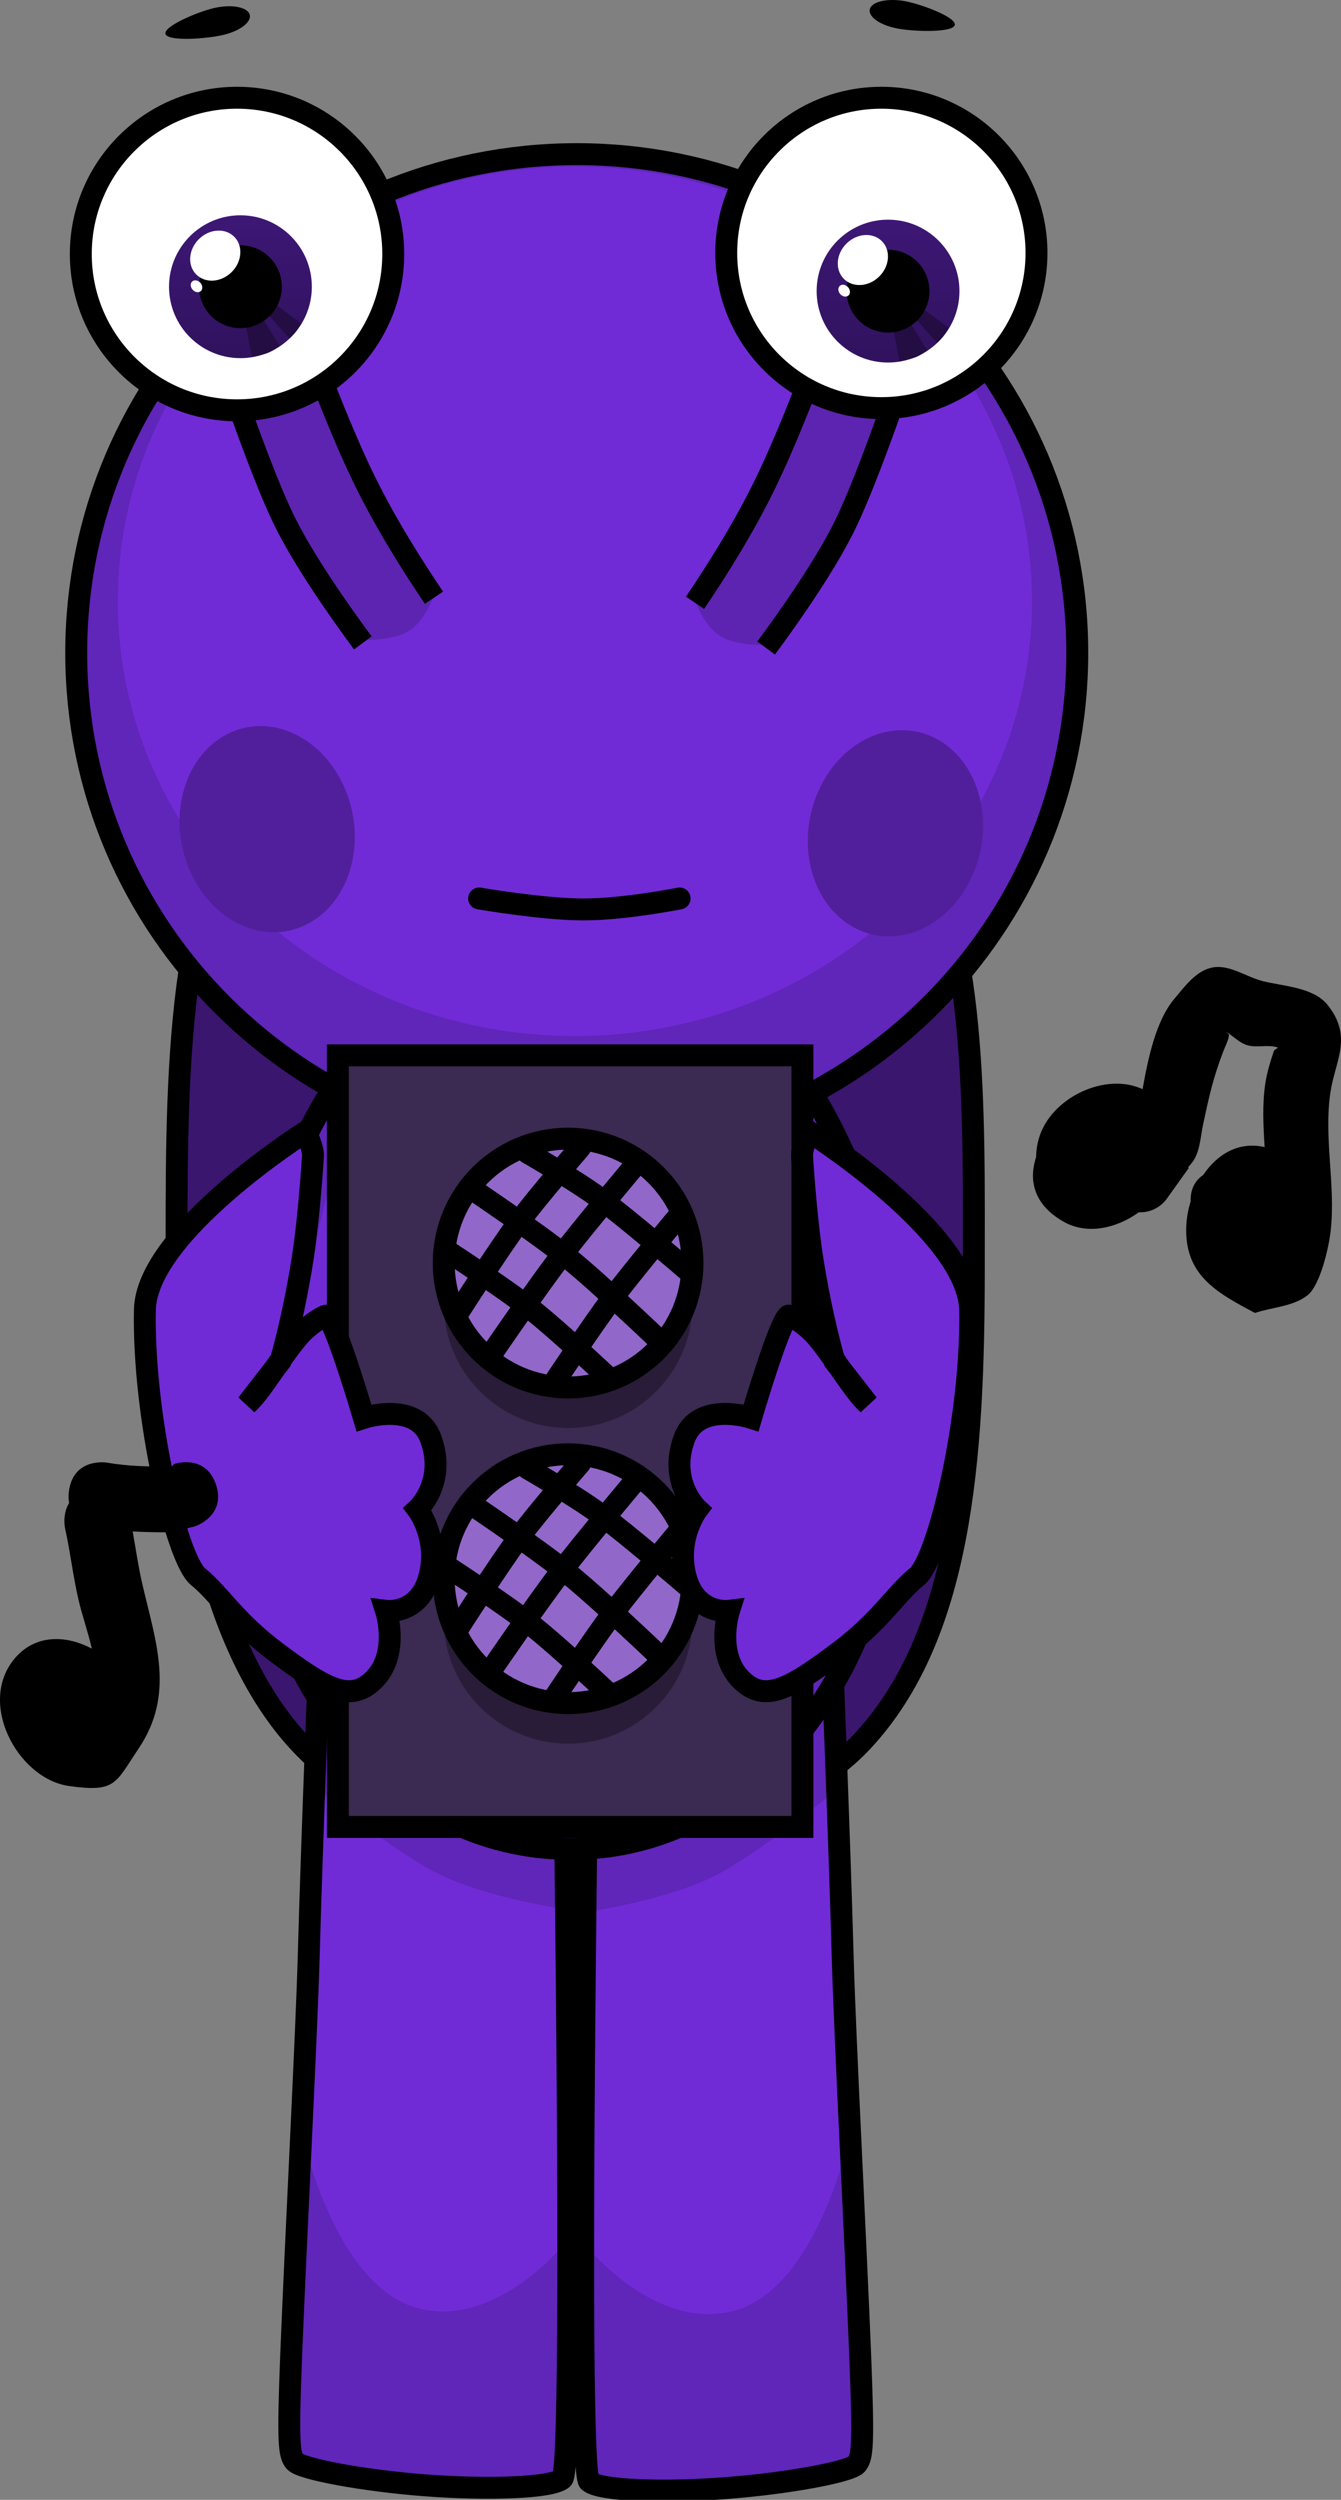
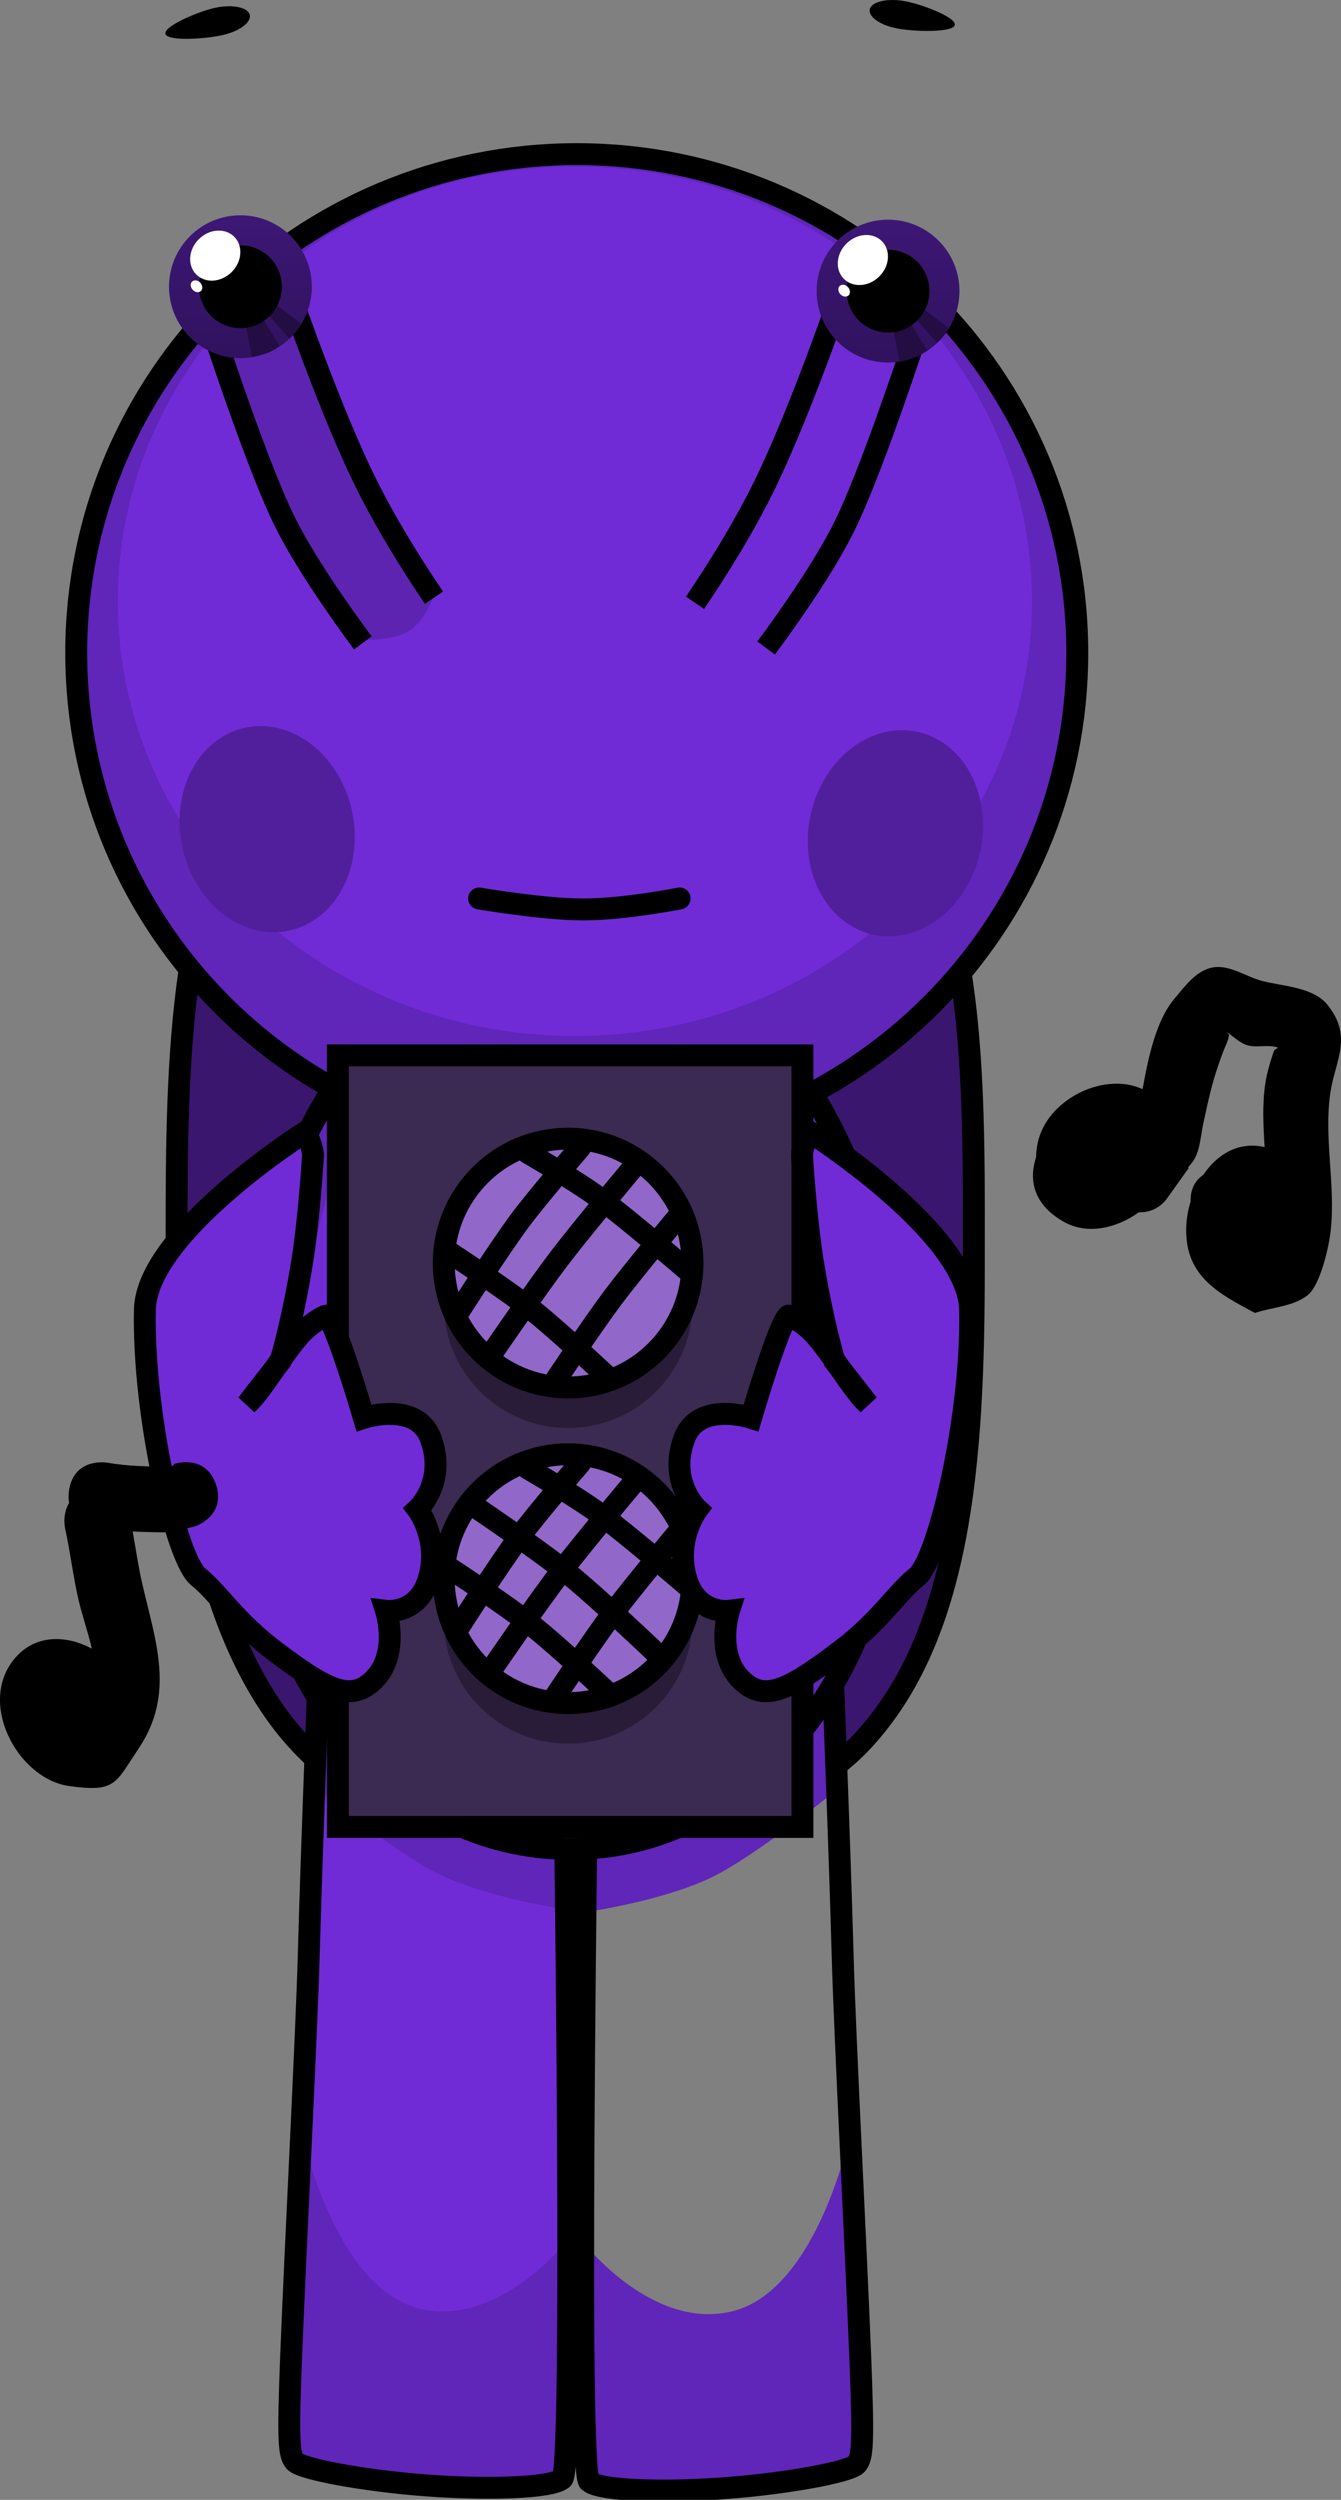
<svg xmlns="http://www.w3.org/2000/svg" version="1.1" width="152.999" height="285.114" viewBox="0,0,152.999,285.114">
  <rect x="0" y="0" width="152.999" height="285.114" fill="#808080" stroke="none" />
  <defs>
    <linearGradient x1="201.845" y1="74.739" x2="201.845" y2="91.033" gradientUnits="userSpaceOnUse" id="color-1">
      <stop offset="0" stop-color="#3d1775" />
      <stop offset="1" stop-color="#30125e" />
    </linearGradient>
    <linearGradient x1="275.734" y1="75.239" x2="275.734" y2="91.533" gradientUnits="userSpaceOnUse" id="color-2">
      <stop offset="0" stop-color="#3d1775" />
      <stop offset="1" stop-color="#30125e" />
    </linearGradient>
  </defs>
  <g transform="translate(-174.414,-50.185)">
    <g data-paper-data="{&quot;isPaintingLayer&quot;:true}" fill-rule="nonzero" stroke-linejoin="miter" stroke-miterlimit="10" stroke-dasharray="" stroke-dashoffset="0" style="mix-blend-mode: normal">
      <path d="M285.519,194.964c0,21.93 -1.474,41.819 -12.759,53.864c-7.527,8.034 -22.67,12.328 -32.72,12.328c-11.552,0 -25.251,-4.018 -33.273,-14.346c-9.419,-12.128 -12.206,-32.103 -12.206,-51.846c0,-19.743 -0.365,-42.87 9.054,-54.998c8.022,-10.328 24.872,-11.194 36.425,-11.194c12.773,0 29.72,2.711 37.981,15.052c7.983,11.926 7.498,33.174 7.498,51.14z" fill="#3a166f" stroke="#000000" stroke-width="2.5" stroke-linecap="butt" />
      <g data-paper-data="{&quot;index&quot;:null}" stroke="#000000" stroke-linecap="butt">
-         <path d="M257.327,333.95c-7.121,0.544 -14.455,0.322 -15.701,-0.752c-1.526,-1.316 0,-96.437 0,-96.437h27.632c0,0 0.925,22.972 1.301,36.573c0.266,9.629 1.492,32.695 2.003,45.627c0.4,10.115 0.248,11.473 -0.395,12.262c-0.705,0.864 -7.827,2.191 -14.84,2.727z" fill="#702bd6" stroke-width="0" />
        <path d="M269.769,249.979c0.051,1.377 0.158,4.279 0.158,4.279c0,0 -7.774,6.445 -13.313,9.522c-5.539,3.076 -15.257,4.466 -15.257,4.466l0.269,-31.485h27.632c0,0 0.232,5.759 0.511,13.218z" fill="#6025b9" stroke-width="0" />
        <path d="M257.327,333.95c-7.121,0.544 -14.455,0.322 -15.701,-0.752c-0.445,-0.384 -0.67,-27.289 -0.67,-27.289c0,0 7.801,10.097 16.953,7.896c9.933,-2.389 13.603,-20.718 13.603,-20.718c0,0 0.869,21.303 1.049,25.875c0.4,10.115 0.248,11.473 -0.395,12.262c-0.705,0.864 -7.827,2.191 -14.84,2.727z" fill="#6025b9" stroke-width="0" />
        <path d="M257.327,333.95c-7.121,0.544 -14.455,0.322 -15.701,-0.752c-1.526,-1.316 0,-96.437 0,-96.437h27.632c0,0 0.925,22.972 1.301,36.573c0.266,9.629 1.492,32.695 2.003,45.627c0.4,10.115 0.248,11.473 -0.395,12.262c-0.705,0.864 -7.827,2.191 -14.84,2.727z" fill="none" stroke-width="2.5" />
      </g>
      <g stroke="#000000" stroke-linecap="butt">
        <path d="M208.036,330.91c-0.644,-0.789 -0.795,-2.147 -0.395,-12.262c0.511,-12.931 1.737,-35.998 2.003,-45.627c0.376,-13.602 1.301,-36.573 1.301,-36.573h27.632c0,0 1.526,95.12 0,96.437c-1.245,1.074 -8.58,1.296 -15.701,0.752c-7.012,-0.536 -14.134,-1.863 -14.84,-2.727z" fill="#702bd6" stroke-width="0" />
        <path d="M210.945,236.448h27.632l0.269,31.485c0,0 -9.718,-1.39 -15.257,-4.466c-5.539,-3.076 -13.313,-9.522 -13.313,-9.522c0,0 0.107,-2.902 0.158,-4.279c0.279,-7.459 0.511,-13.218 0.511,-13.218z" fill="#6025b9" stroke-width="0" />
        <path d="M208.036,330.91c-0.644,-0.789 -0.795,-2.147 -0.395,-12.262c0.181,-4.572 1.049,-25.875 1.049,-25.875c0,0 3.67,18.329 13.603,20.718c9.152,2.201 16.953,-7.896 16.953,-7.896c0,0 -0.225,26.905 -0.67,27.289c-1.245,1.074 -8.58,1.296 -15.701,0.752c-7.012,-0.536 -14.134,-1.863 -14.84,-2.727z" fill="#6025b9" stroke-width="0" />
        <path d="M208.036,330.91c-0.644,-0.789 -0.795,-2.147 -0.395,-12.262c0.511,-12.931 1.737,-35.998 2.003,-45.627c0.376,-13.602 1.301,-36.573 1.301,-36.573h27.632c0,0 1.526,95.12 0,96.437c-1.245,1.074 -8.58,1.296 -15.701,0.752c-7.012,-0.536 -14.134,-1.863 -14.84,-2.727z" fill="none" stroke-width="2.5" />
      </g>
      <g stroke="#000000" stroke-linecap="butt">
        <path d="M277.01,211.944c0,28.943 -16.751,49.117 -37.414,49.117c-20.663,0 -36.497,-19.233 -37.414,-48.176c-0.917,-28.928 16.751,-56.637 37.414,-56.637c20.663,0 37.414,26.753 37.414,55.697z" fill="#6025b9" stroke-width="0" />
        <path d="M271.05,203.702c0,24.66 -13.971,41.848 -31.206,41.848c-17.235,0 -30.441,-16.387 -31.206,-41.047c-0.219,-7.054 3.765,-20.378 3.765,-20.378c0,0 16.282,6.591 27.441,6.434c11.159,-0.157 27.06,-7.225 27.06,-7.225c0,0 4.147,13.257 4.147,20.369z" fill="#702bd6" stroke-width="0" />
        <path d="M277.01,211.944c0,28.943 -16.751,49.117 -37.414,49.117c-20.663,0 -36.497,-19.233 -37.414,-48.176c-0.917,-28.928 16.751,-56.637 37.414,-56.637c20.663,0 37.414,26.753 37.414,55.697z" fill="none" stroke-width="2.5" />
      </g>
      <g stroke-linecap="butt">
        <g stroke="#000000">
          <path d="M297.324,124.636c0,31.409 -25.568,56.872 -57.107,56.872c-31.539,0 -57.107,-25.462 -57.107,-56.872c0,-31.409 25.568,-56.872 57.107,-56.872c31.539,0 57.107,25.462 57.107,56.872z" fill="#6025b9" stroke-width="0" />
          <path d="M292.154,118.761c0,27.386 -23.349,49.587 -52.151,49.587c-28.802,0 -52.151,-22.201 -52.151,-49.587c0,-27.386 23.349,-49.587 52.151,-49.587c28.802,0 52.151,22.201 52.151,49.587z" fill="#702bd6" stroke-width="0" />
          <path d="M297.324,124.636c0,31.409 -25.568,56.872 -57.107,56.872c-31.539,0 -57.107,-25.462 -57.107,-56.872c0,-31.409 25.568,-56.872 57.107,-56.872c31.539,0 57.107,25.462 57.107,56.872z" fill="none" stroke-width="2.5" />
        </g>
        <path d="M213.578,139.711c2.737,5.866 1.069,12.877 -3.725,15.661c-4.795,2.783 -10.901,0.284 -13.638,-5.581c-2.737,-5.866 -1.069,-12.877 3.725,-15.661c4.795,-2.783 10.901,-0.284 13.638,5.581z" fill="#511f9b" stroke="none" stroke-width="0" />
        <path d="M281.529,134.599c4.795,2.783 6.463,9.795 3.725,15.661c-2.737,5.866 -8.844,8.365 -13.638,5.581c-4.795,-2.783 -6.463,-9.795 -3.725,-15.661c2.737,-5.866 8.844,-8.365 13.638,-5.581z" data-paper-data="{&quot;index&quot;:null}" fill="#511f9b" stroke="none" stroke-width="0" />
      </g>
      <path d="M202.884,51.798c0.312,0.842 -1.021,1.901 -2.977,2.367c-1.956,0.466 -6.295,0.756 -6.607,-0.086c-0.312,-0.842 3.521,-2.496 5.478,-2.962c1.956,-0.466 3.795,-0.161 4.107,0.681z" fill="#000000" stroke="none" stroke-width="0" stroke-linecap="butt" />
      <path d="M277.743,50.334c1.974,0.383 5.874,1.875 5.597,2.729c-0.276,0.854 -4.624,0.746 -6.598,0.363c-1.974,-0.383 -3.35,-1.386 -3.074,-2.239c0.276,-0.854 2.1,-1.236 4.075,-0.853z" data-paper-data="{&quot;index&quot;:null}" fill="#000000" stroke="none" stroke-width="0" stroke-linecap="butt" />
      <path d="M251.952,152.655c0,0 -6.294,1.253 -10.967,1.253c-4.673,0 -11.907,-1.253 -11.907,-1.253" fill="none" stroke="#000000" stroke-width="2.5" stroke-linecap="round" />
      <g stroke-linecap="butt">
        <path d="M206.828,109.521c-3.629,-7.407 -9.497,-25.867 -9.497,-25.867l8.791,-3.946c0,0 5.286,15.868 9.89,25.264c2.419,4.937 7.845,13.278 7.845,13.278c0,0 -0.959,2.821 -2.895,3.964c-1.936,1.143 -5.414,0.941 -5.414,0.941c0,0 -6.557,-9.222 -8.719,-13.634z" fill="#5d24b2" stroke="none" stroke-width="0" />
        <path d="M215.81,123.511c-2.75,-3.723 -6.75,-9.435 -8.981,-13.989c-3.629,-7.407 -9.497,-25.867 -9.497,-25.867l8.791,-3.946c0,0 5.286,15.868 9.89,25.264c2.443,4.986 5.543,9.883 7.915,13.381" fill="none" stroke="#000000" stroke-width="2.5" />
      </g>
-       <path d="M183.633,79.157c0,-9.844 7.98,-17.824 17.824,-17.824c9.844,0 17.824,7.98 17.824,17.824c0,9.844 -7.98,17.824 -17.824,17.824c-9.844,0 -17.824,-7.98 -17.824,-17.824z" fill="#ffffff" stroke="#000000" stroke-width="2.5" stroke-linecap="butt" />
      <g stroke="none" stroke-linecap="butt">
        <g>
          <path d="M193.698,82.886c0,-4.499 3.647,-8.147 8.147,-8.147c4.499,0 8.147,3.648 8.147,8.147c0,4.499 -3.648,8.147 -8.147,8.147c-4.499,0 -8.147,-3.647 -8.147,-8.147z" fill="url(#color-1)" stroke-width="0.5" />
          <path d="M203.152,90.895l-0.76,-3.952l1.866,-0.628l2.064,3.34c0,0 -0.848,0.632 -1.537,0.843c-0.675,0.206 -1.632,0.397 -1.632,0.397z" fill="#230d43" stroke-width="0" />
          <path d="M207.434,88.793l-2.598,-2.94l1.014,-0.954l2.924,2.189c0,0 -0.343,0.594 -0.613,0.937c-0.27,0.343 -0.727,0.768 -0.727,0.768z" fill="#230d43" stroke-width="0" />
        </g>
        <path d="M197.12,82.886c0,-2.61 2.116,-4.725 4.725,-4.725c2.61,0 4.725,2.116 4.725,4.725c0,2.61 -2.116,4.725 -4.725,4.725c-2.61,0 -4.725,-2.116 -4.725,-4.725z" fill="#000000" stroke-width="0.5" />
        <path d="M200.827,81.234c-1.205,1.18 -3.012,1.288 -4.036,0.242c-1.024,-1.046 -0.877,-2.851 0.328,-4.03c1.205,-1.18 3.012,-1.288 4.036,-0.242c1.024,1.046 0.877,2.851 -0.328,4.03z" fill="#ffffff" stroke-width="0" />
        <path d="M197.331,82.506c0.242,0.326 0.217,0.739 -0.057,0.921c-0.274,0.183 -0.692,0.066 -0.934,-0.26c-0.242,-0.326 -0.217,-0.739 0.057,-0.921c0.274,-0.183 0.692,-0.066 0.934,0.26z" fill="#ffffff" stroke-width="0" />
      </g>
      <g data-paper-data="{&quot;index&quot;:null}" stroke-linecap="butt">
-         <path d="M262.089,123.736c0,0 -3.478,0.202 -5.414,-0.941c-1.936,-1.143 -2.895,-3.964 -2.895,-3.964c0,0 5.426,-8.341 7.845,-13.278c4.604,-9.397 9.89,-25.264 9.89,-25.264l8.791,3.946c0,0 -5.868,18.46 -9.497,25.867c-2.162,4.412 -8.719,13.634 -8.719,13.634z" fill="#5d24b2" stroke="none" stroke-width="0" />
        <path d="M253.709,118.935c2.372,-3.498 5.472,-8.395 7.915,-13.381c4.604,-9.397 9.89,-25.264 9.89,-25.264l8.791,3.946c0,0 -5.868,18.46 -9.497,25.867c-2.232,4.555 -6.231,10.266 -8.981,13.989" fill="none" stroke="#000000" stroke-width="2.5" />
      </g>
-       <path d="M257.272,79.032c0,-9.775 7.924,-17.699 17.699,-17.699c9.775,0 17.699,7.924 17.699,17.699c0,9.775 -7.924,17.699 -17.699,17.699c-9.775,0 -17.699,-7.924 -17.699,-17.699z" fill="#ffffff" stroke="#000000" stroke-width="2.5" stroke-linecap="butt" />
      <g stroke="none" stroke-linecap="butt">
        <g>
          <path d="M267.587,83.386c0,-4.499 3.647,-8.147 8.147,-8.147c4.499,0 8.147,3.648 8.147,8.147c0,4.499 -3.648,8.147 -8.147,8.147c-4.499,0 -8.147,-3.647 -8.147,-8.147z" fill="url(#color-2)" stroke-width="0.5" />
          <path d="M277.042,91.395l-0.76,-3.952l1.866,-0.628l2.064,3.34c0,0 -0.848,0.632 -1.537,0.843c-0.675,0.206 -1.632,0.397 -1.632,0.397z" fill="#230d43" stroke-width="0" />
          <path d="M281.324,89.293l-2.598,-2.94l1.014,-0.954l2.924,2.189c0,0 -0.343,0.594 -0.613,0.937c-0.27,0.343 -0.727,0.768 -0.727,0.768z" fill="#230d43" stroke-width="0" />
        </g>
        <path d="M271.009,83.386c0,-2.61 2.116,-4.725 4.725,-4.725c2.61,0 4.725,2.116 4.725,4.725c0,2.61 -2.116,4.725 -4.725,4.725c-2.61,0 -4.725,-2.116 -4.725,-4.725z" fill="#000000" stroke-width="0.5" />
        <path d="M274.716,81.734c-1.205,1.18 -3.012,1.288 -4.036,0.242c-1.024,-1.046 -0.877,-2.851 0.328,-4.03c1.205,-1.18 3.012,-1.288 4.036,-0.242c1.024,1.046 0.877,2.851 -0.328,4.03z" fill="#ffffff" stroke-width="0" />
        <path d="M271.221,83.006c0.242,0.326 0.217,0.739 -0.057,0.921c-0.274,0.183 -0.692,0.066 -0.934,-0.26c-0.242,-0.326 -0.217,-0.739 0.057,-0.921c0.274,-0.183 0.692,-0.066 0.934,0.26z" fill="#ffffff" stroke-width="0" />
      </g>
      <g>
        <path d="M212.965,258.551v-88h53v88z" fill="#3b2a52" stroke="#000000" stroke-width="2.5" stroke-linecap="butt" />
        <g>
          <path d="M225.042,198.862c0,-7.836 6.353,-14.189 14.189,-14.189c7.836,0 14.189,6.353 14.189,14.189c0,7.836 -6.353,14.189 -14.189,14.189c-7.836,0 -14.189,-6.353 -14.189,-14.189z" fill="#291c38" stroke="none" stroke-width="0.5" stroke-linecap="butt" />
          <path d="M225.042,194.24c0,-7.836 6.353,-14.189 14.189,-14.189c7.836,0 14.189,6.353 14.189,14.189c0,7.836 -6.353,14.189 -14.189,14.189c-7.836,0 -14.189,-6.353 -14.189,-14.189z" fill="#9267ca" stroke="#000000" stroke-width="2.5" stroke-linecap="butt" />
-           <path d="M228.237,185.783c0,0 7.426,4.997 11.037,7.91c3.479,2.806 10.247,9.259 10.247,9.259" fill="none" stroke="#000000" stroke-width="2.5" stroke-linecap="round" />
          <path d="M225.683,193.019c0,0 6.39,4.169 9.45,6.574c2.89,2.271 8.428,7.474 8.428,7.474" fill="none" stroke="#000000" stroke-width="2.5" stroke-linecap="round" />
          <path d="M234.622,181.668c0,0 5.325,3.059 8.19,5.163c3.161,2.321 9.973,8.175 9.973,8.175" fill="none" stroke="#000000" stroke-width="2.5" stroke-linecap="round" />
          <path d="M230.649,204.371c0,0 4.946,-7.225 7.695,-10.826c2.738,-3.587 8.765,-10.741 8.765,-10.741" fill="none" stroke="#000000" stroke-width="2.5" stroke-linecap="round" />
          <path d="M226.818,199.688c0,0 4.445,-6.962 6.839,-10.195c2.172,-2.934 6.924,-8.393 6.924,-8.393" fill="none" stroke="#000000" stroke-width="2.5" stroke-linecap="round" />
          <path d="M237.602,207.918c0,0 4.314,-6.508 6.737,-9.739c2.401,-3.201 7.736,-9.558 7.736,-9.558" fill="none" stroke="#000000" stroke-width="2.5" stroke-linecap="round" />
        </g>
        <g>
-           <path d="M225.042,234.862c0,-7.836 6.353,-14.189 14.189,-14.189c7.836,0 14.189,6.353 14.189,14.189c0,7.836 -6.353,14.189 -14.189,14.189c-7.836,0 -14.189,-6.353 -14.189,-14.189z" fill="#291c38" stroke="none" stroke-width="0.5" stroke-linecap="butt" />
+           <path d="M225.042,234.862c0,-7.836 6.353,-14.189 14.189,-14.189c7.836,0 14.189,6.353 14.189,14.189c0,7.836 -6.353,14.189 -14.189,14.189c-7.836,0 -14.189,-6.353 -14.189,-14.189" fill="#291c38" stroke="none" stroke-width="0.5" stroke-linecap="butt" />
          <path d="M225.042,230.24c0,-7.836 6.353,-14.189 14.189,-14.189c7.836,0 14.189,6.353 14.189,14.189c0,7.836 -6.353,14.189 -14.189,14.189c-7.836,0 -14.189,-6.353 -14.189,-14.189z" fill="#9267ca" stroke="#000000" stroke-width="2.5" stroke-linecap="butt" />
          <path d="M228.237,221.783c0,0 7.426,4.997 11.037,7.91c3.479,2.806 10.247,9.259 10.247,9.259" fill="none" stroke="#000000" stroke-width="2.5" stroke-linecap="round" />
          <path d="M225.683,229.019c0,0 6.39,4.169 9.45,6.574c2.89,2.271 8.428,7.474 8.428,7.474" fill="none" stroke="#000000" stroke-width="2.5" stroke-linecap="round" />
          <path d="M234.622,217.668c0,0 5.325,3.059 8.19,5.163c3.161,2.321 9.973,8.175 9.973,8.175" fill="none" stroke="#000000" stroke-width="2.5" stroke-linecap="round" />
          <path d="M230.649,240.371c0,0 4.946,-7.225 7.695,-10.826c2.738,-3.587 8.765,-10.741 8.765,-10.741" fill="none" stroke="#000000" stroke-width="2.5" stroke-linecap="round" />
          <path d="M226.818,235.688c0,0 4.445,-6.962 6.839,-10.195c2.172,-2.934 6.924,-8.393 6.924,-8.393" fill="none" stroke="#000000" stroke-width="2.5" stroke-linecap="round" />
          <path d="M237.602,243.918c0,0 4.314,-6.508 6.737,-9.739c2.401,-3.201 7.736,-9.558 7.736,-9.558" fill="none" stroke="#000000" stroke-width="2.5" stroke-linecap="round" />
        </g>
      </g>
      <path d="M202.596,210.335c1.687,-1.529 3.756,-5.231 5.859,-7.703c1.294,-1.521 3.222,-2.577 3.236,-2.373c1.011,0.646 4.243,11.63 4.243,11.63c0,0 6.016,-1.954 7.614,2.348c1.855,4.996 -1.49,8.085 -1.49,8.085c0,0 2.493,3.272 1.348,7.656c-1.152,4.413 -4.945,3.93 -4.945,3.93c0,0 1.778,5.533 -2.011,8.392c-2.522,1.902 -5.41,0.139 -10.48,-3.652c-4.809,-3.596 -6.506,-6.657 -8.953,-8.638c-2.44,-1.975 -6.317,-18.279 -6.072,-30.443c0.178,-8.809 18.342,-20.303 18.342,-20.303c0,0 0.891,1.803 0.832,2.77c-0.18,2.962 -0.625,8.183 -1.147,11.531c-1.103,7.073 -2.546,11.844 -2.546,11.844z" data-paper-data="{&quot;index&quot;:null}" fill="#702bd6" stroke="#000000" stroke-width="2.5" stroke-linecap="butt" />
      <path d="M269.617,205.408c0,0 -1.444,-4.771 -2.546,-11.844c-0.522,-3.348 -0.967,-8.57 -1.147,-11.531c-0.059,-0.966 0.832,-2.77 0.832,-2.77c0,0 18.165,11.494 18.342,20.303c0.245,12.164 -3.632,28.468 -6.072,30.443c-2.447,1.981 -4.144,5.042 -8.953,8.638c-5.07,3.791 -7.958,5.554 -10.48,3.652c-3.789,-2.858 -2.011,-8.392 -2.011,-8.392c0,0 -3.793,0.483 -4.945,-3.93c-1.144,-4.384 1.348,-7.656 1.348,-7.656c0,0 -3.345,-3.088 -1.49,-8.085c1.597,-4.302 7.614,-2.348 7.614,-2.348c0,0 3.232,-10.984 4.243,-11.63c0.014,-0.203 1.942,0.852 3.236,2.373c2.103,2.472 4.173,6.174 5.859,7.703z" data-paper-data="{&quot;index&quot;:null}" fill="#702bd6" stroke="#000000" stroke-width="2.5" stroke-linecap="butt" />
      <path d="M199.059,219.515c1.186,3.558 -2.372,4.743 -2.372,4.743l-2.686,0.692c-1.539,0 -2.995,-0.018 -4.45,-0.102c0.36,1.998 0.642,4.013 1.1,5.991c1.535,6.635 3.764,12.552 -0.434,18.791c-2.662,3.956 -2.57,5.008 -7.925,4.253c-5.934,-0.836 -10.654,-9.734 -5.985,-14.791c2.368,-2.564 5.81,-2.361 8.584,-0.878c-0.433,-1.911 -1.111,-3.79 -1.539,-5.652c-0.612,-2.66 -0.917,-5.384 -1.511,-8.048c0,0 -0.355,-1.596 0.458,-2.914c-0.084,-0.436 -0.092,-0.939 0.004,-1.516c0.617,-3.699 4.315,-3.082 4.315,-3.082c2.553,0.438 4.801,0.449 7.383,0.449l0.314,-0.308c0,0 3.558,-1.186 4.743,2.372z" fill="#000000" stroke="none" stroke-width="0.5" stroke-linecap="butt" />
      <path d="M310.257,187.213c-0.031,-0.919 0.197,-2.18 1.439,-3.028c1.55,-2.293 3.964,-3.86 7.005,-3.172c-0.153,-2.426 -0.283,-4.874 0.079,-7.27c0.19,-1.258 0.572,-2.484 0.975,-3.691c0.061,-0.181 0.578,-0.357 0.396,-0.414c-1.174,-0.371 -2.541,0.14 -3.678,-0.33c-0.804,-0.332 -1.419,-1.012 -2.177,-1.441c-0.152,-0.086 0.361,0.227 0.337,0.399c-0.09,0.64 -0.419,1.224 -0.649,1.828c-1.187,3.116 -1.601,5.058 -2.308,8.357c-0.319,1.489 -0.343,3.192 -1.296,4.379c-0.134,0.167 -0.272,0.329 -0.415,0.488l0.089,0.063l-2.471,3.459c-0.677,0.974 -1.805,1.611 -3.081,1.611c-0.052,0 -0.103,-0.001 -0.154,-0.003c-2.531,1.817 -5.842,2.597 -8.523,1.107c-3.36,-1.867 -4.111,-4.63 -3.199,-7.389c0.01,-0.715 0.113,-1.439 0.319,-2.151c1.332,-4.615 7.557,-7.598 11.83,-5.608c0.625,-3.522 1.528,-7.807 3.597,-10.27c1.208,-1.439 2.495,-3.231 4.337,-3.601c1.97,-0.396 3.873,1.077 5.823,1.559c2.309,0.571 5.729,0.7 7.322,2.67c2.935,3.631 0.932,6.324 0.371,9.894c-0.82,5.22 0.599,10.629 0.01,15.911c-0.21,1.883 -1.195,6.232 -2.659,7.359c-1.666,1.282 -3.988,1.333 -5.982,1.999c-4.351,-2.309 -8.145,-4.327 -7.825,-10.07c0.048,-0.855 0.214,-1.756 0.49,-2.645z" fill="#000000" stroke="none" stroke-width="0.5" stroke-linecap="butt" />
    </g>
  </g>
</svg>